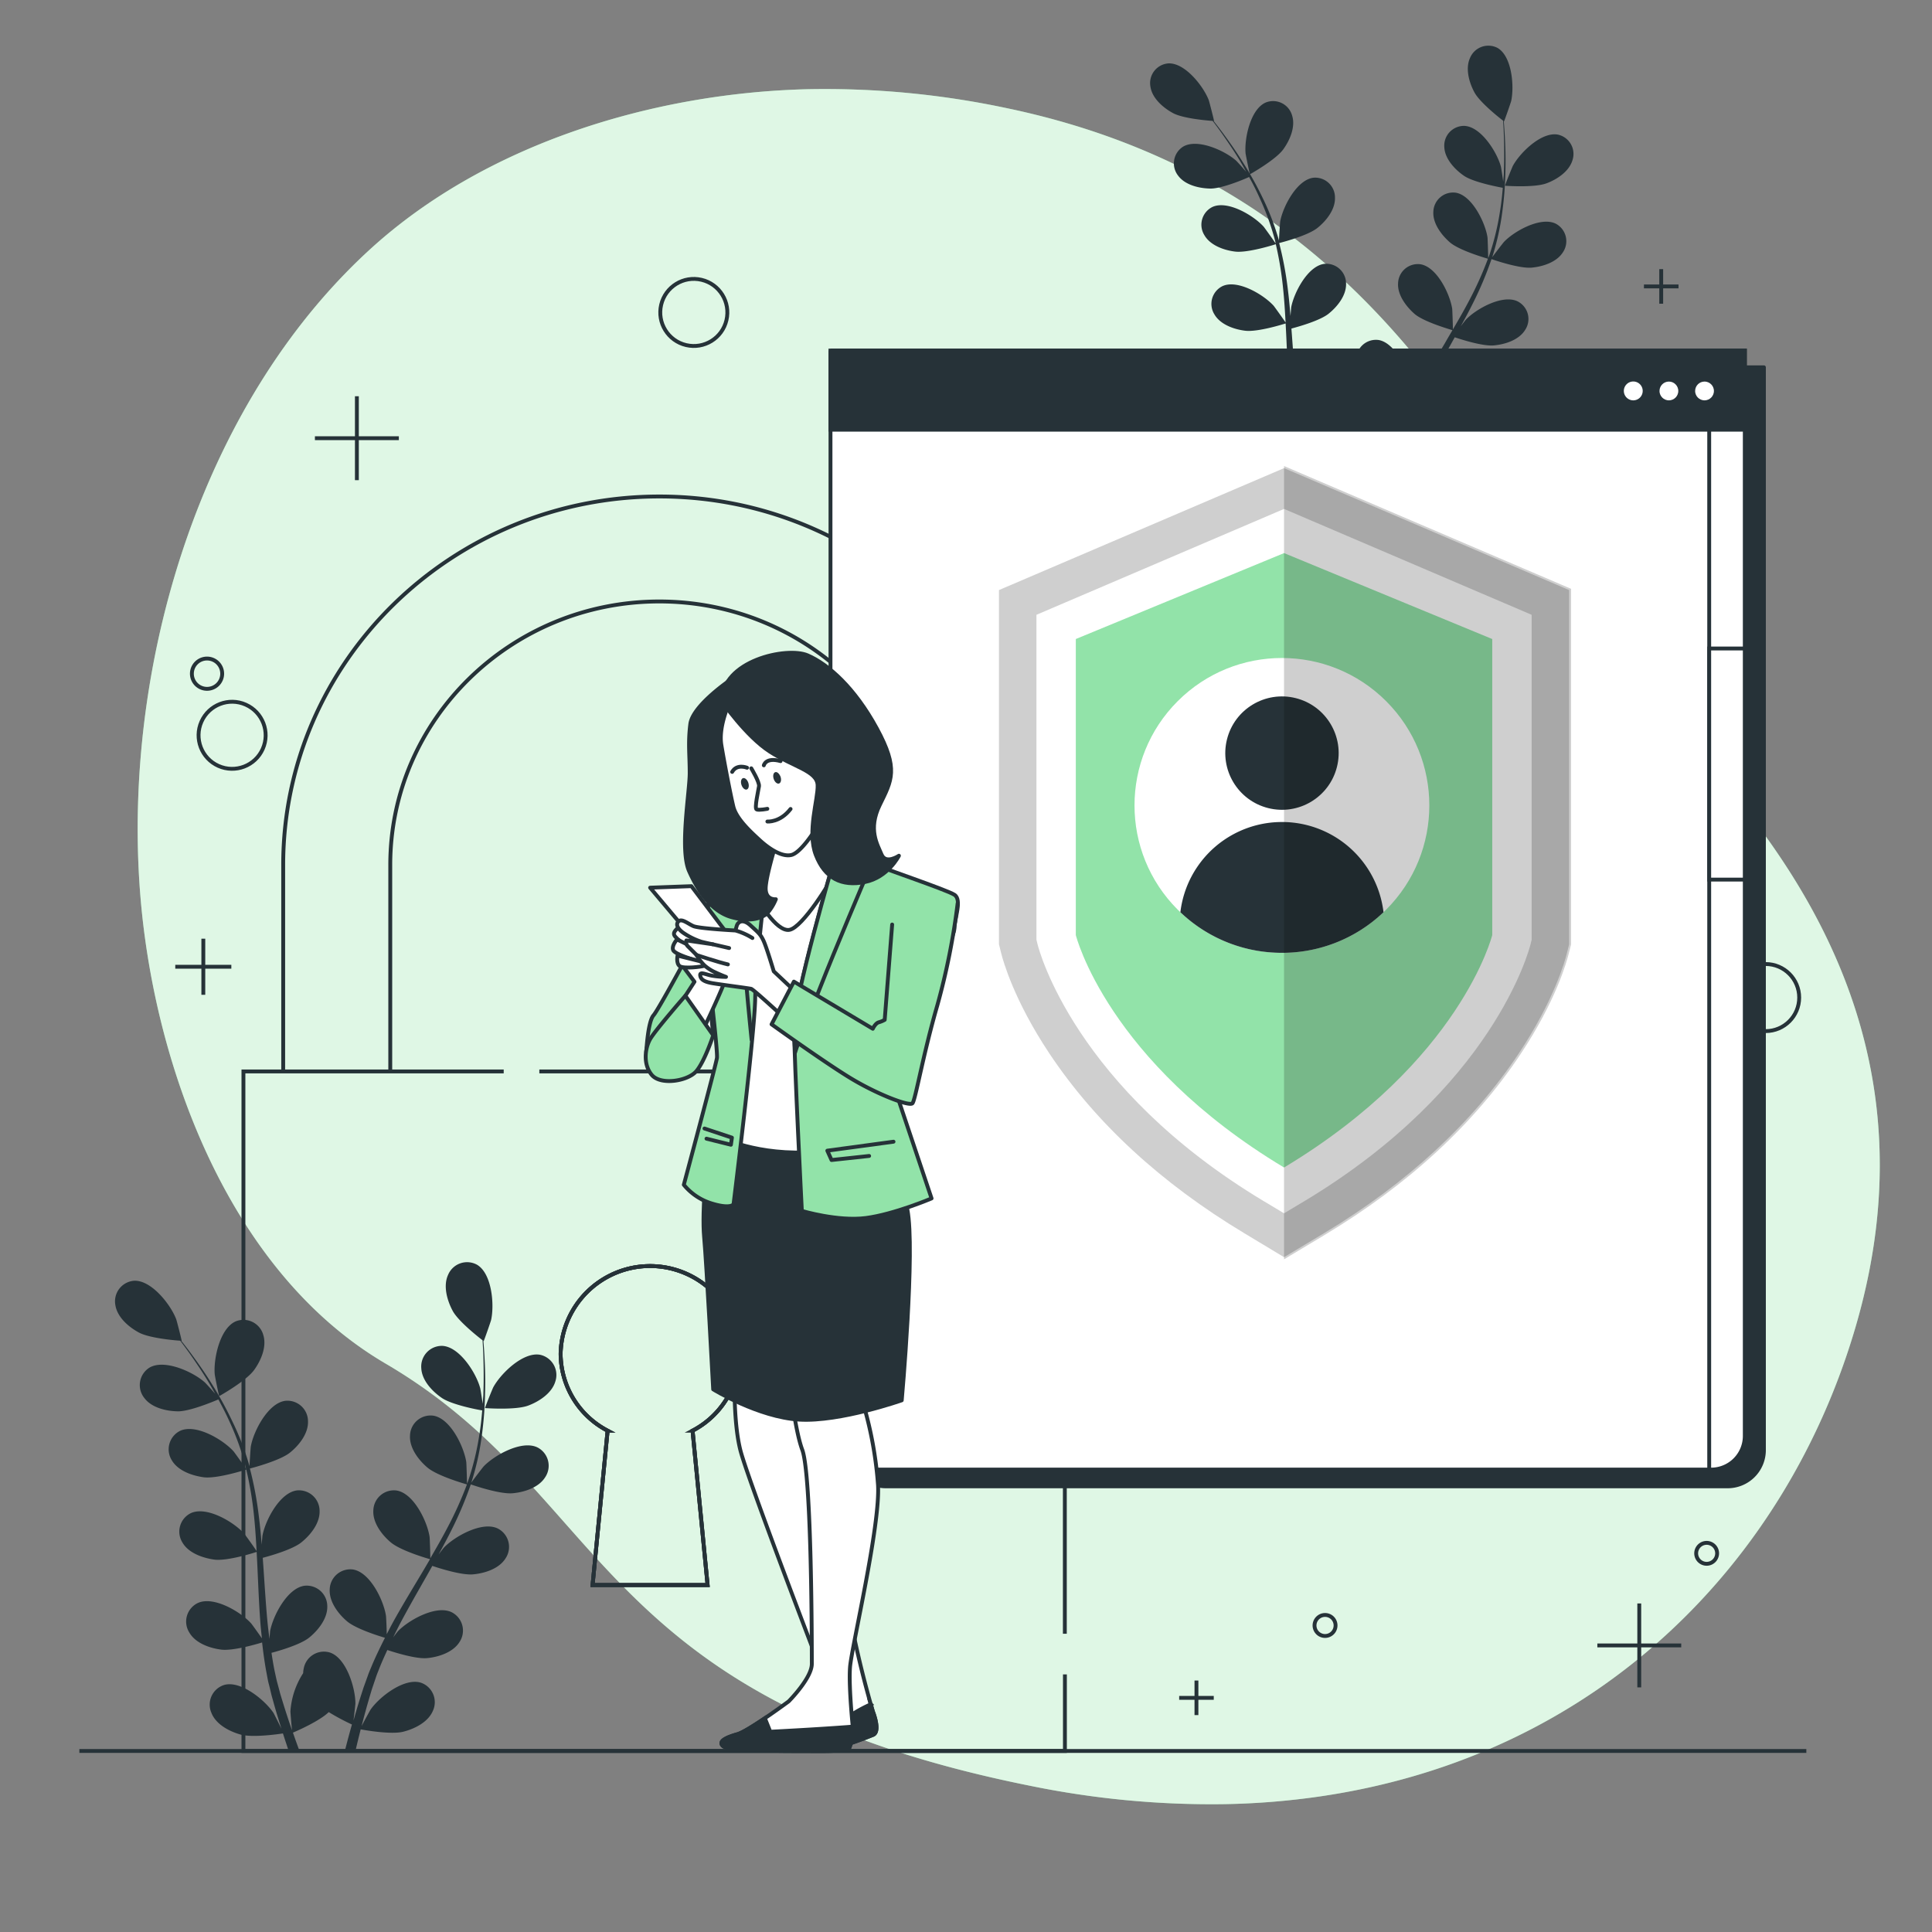
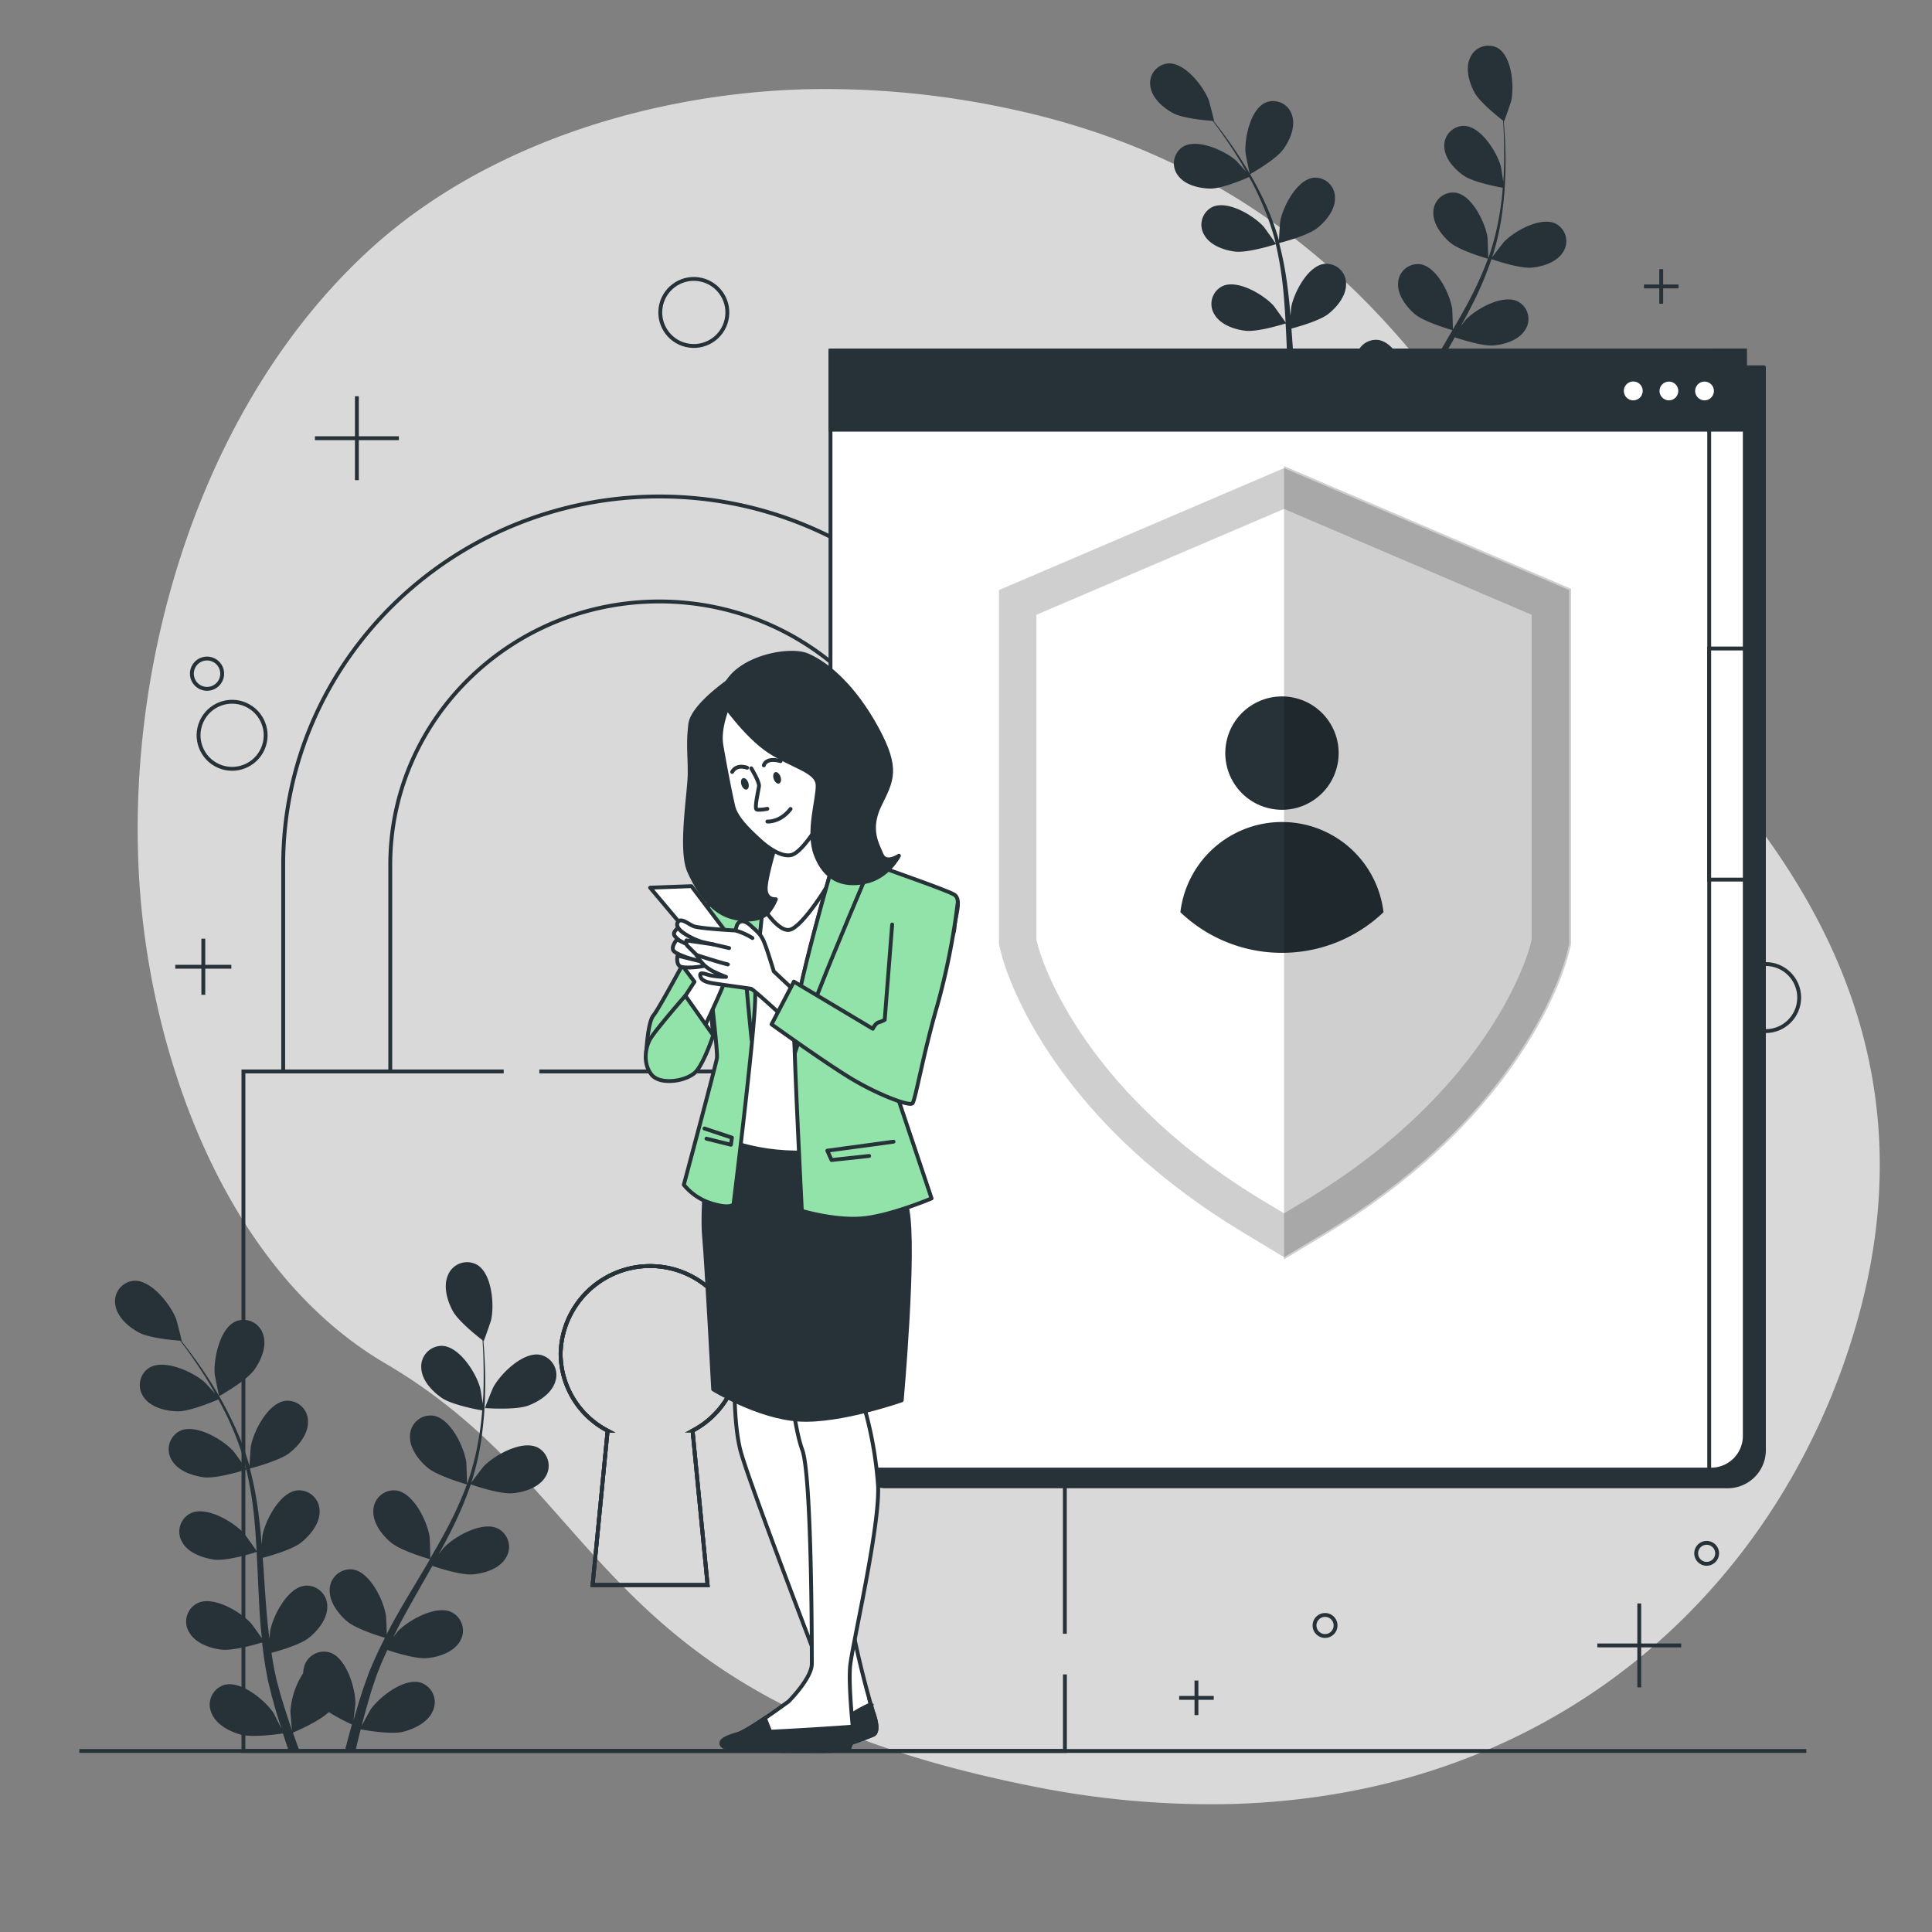
<svg xmlns="http://www.w3.org/2000/svg" viewBox="0 0 500 500">
  <rect x="0" y="0" width="500" height="500" fill="#808080" stroke="none" />
-   <path fill="#92e3a9" d="M37.05 239.07c5 42.21 24.26 91.29 62.75 113.83 58.2 34.1 53.29 86.48 166.8 109.26a233.31 233.31 0 0 0 50.33 4.75 194.43 194.43 0 0 0 24.7-2c72.15-10.54 120.7-60.69 138.51-121.23 23.44-79.61-23.36-131.73-54.38-163.13S372 51.29 260.59 28a226.34 226.34 0 0 0-51.72-4.91c-39.65 1-82.88 14-112.8 41.16q-3.37 3.06-6.56 6.34c-41.59 42.69-59.26 110.94-52.46 168.48z" />
  <path fill="#fff" d="M37.05 239.07c5 42.21 24.26 91.29 62.75 113.83 58.2 34.1 53.29 86.48 166.8 109.26a233.31 233.31 0 0 0 50.33 4.75 194.43 194.43 0 0 0 24.7-2c72.15-10.54 120.7-60.69 138.51-121.23 23.44-79.61-23.36-131.73-54.38-163.13S372 51.29 260.59 28a226.34 226.34 0 0 0-51.72-4.91c-39.65 1-82.88 14-112.8 41.16q-3.37 3.06-6.56 6.34c-41.59 42.69-59.26 110.94-52.46 168.48z" opacity=".7" />
  <g fill="none" stroke="#263238" stroke-miterlimit="10">
-     <path d="M52.62 242.94v14.51m7.25-7.26H45.36m337.29 122.29v8.95m4.47-4.48h-8.94m51.74-307.3v8.95m4.48-4.47h-8.95M309.64 434.92v8.95m4.48-4.47h-8.95m119.07-24.42v21.71m10.86-10.86h-21.71M92.36 102.55v21.72m10.86-10.86H81.5m-24 60.94a3.92 3.92 0 1 1-3.92-3.92 3.92 3.92 0 0 1 3.92 3.92zM444.39 402a2.71 2.71 0 1 1-2.71-2.71 2.71 2.71 0 0 1 2.71 2.71zm-98.75 18.66a2.72 2.72 0 1 1-2.72-2.71 2.71 2.71 0 0 1 2.72 2.71z" />
+     <path d="M52.62 242.94v14.51m7.25-7.26H45.36m337.29 122.29v8.95m4.47-4.48h-8.94m51.74-307.3v8.95m4.48-4.47h-8.95M309.64 434.92v8.95m4.48-4.47h-8.95m119.07-24.42v21.71m10.86-10.86h-21.71M92.36 102.55v21.72m10.86-10.86H81.5m-24 60.94a3.92 3.92 0 1 1-3.92-3.92 3.92 3.92 0 0 1 3.92 3.92zM444.39 402a2.71 2.71 0 1 1-2.71-2.71 2.71 2.71 0 0 1 2.71 2.71m-98.75 18.66a2.72 2.72 0 1 1-2.72-2.71 2.71 2.71 0 0 1 2.72 2.71z" />
    <circle cx="60.07" cy="190.28" r="8.68" transform="rotate(-65.99 60.078 190.287)" />
    <circle cx="456.95" cy="258.17" r="8.68" />
    <circle cx="179.56" cy="80.86" r="8.68" transform="rotate(-76.77 179.56 80.862)" />
  </g>
  <g fill="none" stroke="#263238" stroke-miterlimit="10">
    <path d="M170.66 128.49c-53.69 0-97.37 42.77-97.37 95.33v53.47H101v-53.47c0-37.58 31.23-68.16 69.62-68.16s69.61 30.58 69.61 68.16v53.47H268v-53.47c0-52.56-43.66-95.33-97.34-95.33zm104.92 294.32V277.29h-136m-9.22 0H63v175.86h212.6v-19.81m-96.35-63.08 3.89 39.95h-29.78l3.89-39.95a22.57 22.57 0 0 1-12.16-19.94 23.15 23.15 0 0 1 46.29 0 22.58 22.58 0 0 1-12.15 19.94z" />
    <path d="m179.23 370.26 3.89 39.95h-29.76l3.89-39.95a22.57 22.57 0 0 1-12.16-19.94 23.15 23.15 0 0 1 46.29 0 22.58 22.58 0 0 1-12.15 19.94z" />
    <path d="m179.23 370.26 3.89 39.95h-29.76l3.89-39.95a22.57 22.57 0 0 1-12.16-19.94 23.15 23.15 0 0 1 46.29 0 22.58 22.58 0 0 1-12.15 19.94z" />
  </g>
  <g fill="#263238">
-     <path d="M403.19 34.84c-4.25-.8-9.8 4.66-11.65 8.06-.16.29-2.13 5.16-2.05 5.17s7.58.56 10.75-.63c2.7-1 5.85-3.06 6.72-6a5.12 5.12 0 0 0-3.77-6.6z" />
    <path d="M334.13 106.28c.28 2.44.6 4.86 1 7.23.21 1 .35 2.06.61 3s.47 1.94.71 2.9c.55 2 1.05 3.79 1.61 5.61.28.91.56 1.78.84 2.67-.69-1.41-1.82-3.63-1.95-3.82-2.12-3.22-8.13-8.2-12.29-7a5.11 5.11 0 0 0-3.19 6.91c1.11 2.84 4.43 4.61 7.2 5.39 3.07.86 9.78-.14 10.6-.27.48 1.48.95 2.93 1.43 4.33h2.68c-.54-1.46-1.08-3-1.62-4.52.75-.32 6.56-2.83 8.9-5.1a53.07 53.07 0 0 0 5.76 3.08c-.62 2.2-1.2 4.35-1.71 6.36a1.16 1.16 0 0 0 0 .18h2.63c.39-1.71.83-3.49 1.3-5.33.83.16 7.5 1.35 10.58.59 2.8-.7 6.17-2.37 7.37-5.18a5.11 5.11 0 0 0-3-7c-4.13-1.29-10.28 3.5-12.51 6.66-.14.2-1.55 2.78-2.24 4.11.31-1.2.61-2.39 1-3.63.48-1.79 1-3.67 1.58-5.49.32-.93.63-1.87 1-2.83s.71-1.85 1.06-2.8c.55-1.37 1.19-2.76 1.82-4.14 1.79.6 7.09 2.27 9.87 2s6.45-1.4 8.06-4a5.12 5.12 0 0 0-1.88-7.38c-3.89-1.89-10.7 1.92-13.37 4.7-.09.09-.59.74-1.18 1.51.65-1.33 1.31-2.67 2-4 2-3.77 4.19-7.55 6.36-11.35.45-.79.88-1.59 1.33-2.38 1.51.51 7.23 2.37 10.14 2.1s6.46-1.4 8.07-4a5.11 5.11 0 0 0-1.93-7.39c-3.88-1.9-10.69 1.91-13.37 4.69-.09.1-.69.87-1.36 1.75 1.15-2.08 2.27-4.17 3.31-6.28a89.36 89.36 0 0 0 4.65-11.1c.53.18 7.19 2.5 10.43 2.2 2.87-.27 6.46-1.41 8.07-4a5.12 5.12 0 0 0-1.89-7.38c-3.88-1.89-10.69 1.91-13.36 4.7-.19.19-2.35 3-3.08 4a.69.69 0 0 1 .05-.13 67 67 0 0 0 2.57-11.58 90.72 90.72 0 0 0 .81-10.58c.09-3.28 0-6.29-.15-8.95-.08-1.44-.17-2.75-.28-4l.07.06c.07 0 1.78-4.92 1.85-5.25.83-3.77.23-11.54-3.5-13.73a5.13 5.13 0 0 0-7.15 2.58c-1.26 2.77-.22 6.39 1.15 8.92s6.21 6.39 7.41 7.31c.09 1.28.16 2.64.21 4.16.07 2.65.12 5.65 0 8.92 0 .87-.12 1.8-.18 2.71-.21-1.55-.54-3.67-.59-3.88-1-3.73-5.12-10.35-9.44-10.56a5.11 5.11 0 0 0-5.21 5.54c.15 3 2.74 5.78 5.13 7.4s8.65 2.84 10 3.08c-.16 2-.38 4.06-.74 6.19a66.34 66.34 0 0 1-2.78 11.38c-.08.22-.18.43-.26.64 0-.78-.13-5.1-.18-5.4-.58-3.81-4-10.85-8.21-11.54a5.12 5.12 0 0 0-5.8 4.94c-.18 3 2.09 6 4.29 7.92 2.53 2.16 9.58 4.15 9.84 4.23a89.45 89.45 0 0 1-4.78 10.66c-1.34 2.56-2.8 5.1-4.29 7.63 0-1-.14-5-.18-5.32-.58-3.82-3.95-10.85-8.22-11.54a5.12 5.12 0 0 0-5.79 4.94c-.18 3 2.09 6 4.28 7.92 2.47 2.1 9.22 4 9.79 4.21-.68 1.15-1.35 2.3-2 3.44-2.25 3.75-4.51 7.49-6.63 11.26-.74 1.3-1.41 2.61-2.1 3.92 0-1.53-.14-4.31-.17-4.55-.58-3.82-4-10.85-8.22-11.54a5.12 5.12 0 0 0-5.79 4.94c-.18 3 2.09 6 4.28 7.91s7.84 3.64 9.44 4.11c-1.12 2.19-2.18 4.39-3.13 6.6-.38 1-.84 1.92-1.16 2.87s-.68 1.88-1 2.81c-.62 1.94-1.21 3.74-1.75 5.57-.27.92-.51 1.79-.77 2.69.2-1.56.48-4 .48-4.26 0-3.86-2.26-11.32-6.37-12.65a5.12 5.12 0 0 0-6.48 4 6 6 0 0 0-.13 1.12 19.87 19.87 0 0 0-3.16 9.52c0 .24.23 3.17.39 4.67-.4-1.18-.81-2.34-1.2-3.56-.59-1.76-1.15-3.64-1.71-5.46-.25-1-.51-1.91-.76-2.88s-.43-1.94-.66-2.93c-.3-1.44-.53-3-.77-4.46 1.83-.48 7.16-2 9.34-3.76s4.61-4.73 4.52-7.78a5.12 5.12 0 0 0-5.73-5.06c-4.29.56-7.86 7.49-8.56 11.29 0 .13-.09.94-.15 1.91-.19-1.47-.38-2.94-.52-4.45-.4-4.26-.67-8.61-1-13-.06-.91-.14-1.82-.2-2.72 1.54-.41 7.33-2 9.62-3.84s4.61-4.74 4.52-7.79a5.12 5.12 0 0 0-5.65-5.11c-4.28.56-7.86 7.49-8.56 11.29 0 .13-.09 1.11-.17 2.2-.19-2.36-.41-4.72-.7-7a91.74 91.74 0 0 0-2.23-11.88c.55-.14 7.38-1.88 9.91-3.92 2.25-1.8 4.61-4.73 4.53-7.78a5.12 5.12 0 0 0-5.61-5.2c-4.28.56-7.86 7.49-8.56 11.29-.05.27-.29 3.8-.33 5.07v-.14a66 66 0 0 0-4.25-11.08 89.11 89.11 0 0 0-5.16-9.26c-1.73-2.79-3.48-5.24-5.06-7.39-.86-1.16-1.66-2.2-2.43-3.17h.09c.08 0-1.23-5.08-1.35-5.39-1.38-3.61-6.18-9.76-10.49-9.52a5.11 5.11 0 0 0-4.6 6.07c.47 3 3.33 5.45 5.87 6.81s8.71 1.9 10.22 2c.78 1 1.59 2.11 2.47 3.35 1.52 2.18 3.22 4.65 4.88 7.46.45.75.89 1.58 1.34 2.37-1-1.18-2.47-2.77-2.63-2.91-2.89-2.56-10-5.81-13.7-3.61a5.13 5.13 0 0 0-1.29 7.51c1.81 2.45 5.48 3.3 8.36 3.34s8.79-2.41 10-3c1 1.77 1.92 3.61 2.8 5.58a65.73 65.73 0 0 1 3.95 11c.05.21.08.45.14.67-.41-.67-2.93-4.18-3.13-4.4-2.59-2.87-9.28-6.88-13.22-5.1a5.12 5.12 0 0 0-2.1 7.32c1.52 2.64 5.07 3.89 7.94 4.24 3.29.4 10.28-1.82 10.54-1.91a90.19 90.19 0 0 1 1.89 11.54c.3 2.87.48 5.79.64 8.72-.56-.85-2.9-4.11-3.09-4.33-2.59-2.86-9.28-6.87-13.22-5.09a5.12 5.12 0 0 0-2.11 7.32c1.53 2.64 5.08 3.88 7.94 4.23 3.22.4 9.92-1.7 10.49-1.88.07 1.33.14 2.66.2 4 .2 4.36.38 8.74.68 13 .11 1.5.27 3 .42 4.43-.87-1.26-2.5-3.52-2.66-3.7-2.59-2.86-9.28-6.87-13.22-5.09a5.11 5.11 0 0 0-2.1 7.32c1.53 2.64 5.07 3.88 7.94 4.23s8.56-1.14 10.15-1.62z" />
    <path d="M323.49 45.1s6.63-3.71 8.62-6.45c1.69-2.34 3.2-5.78 2.3-8.7a5.11 5.11 0 0 0-6.79-3.44c-4 1.67-5.6 9.3-5.27 13.15.03.34 1.07 5.48 1.14 5.44z" />
  </g>
  <g fill="#263238">
    <path d="M139.8 350.62c-4.43-.83-10.22 4.86-12.14 8.4-.17.3-2.22 5.38-2.14 5.39s7.9.59 11.2-.65c2.81-1.06 6.1-3.19 7-6.24a5.34 5.34 0 0 0-3.92-6.9z" />
    <path d="M67.83 425.07c.29 2.54.63 5.06 1.08 7.53.22 1.06.37 2.15.64 3.16s.49 2 .73 3c.58 2.05 1.1 4 1.69 5.85.29.95.58 1.85.87 2.78-.72-1.47-1.9-3.78-2-4-2.21-3.35-8.47-8.54-12.81-7.33a5.33 5.33 0 0 0-3.32 7.21c1.16 3 4.61 4.8 7.51 5.62 3.19.89 10.18-.15 11-.28.5 1.54 1 3.05 1.48 4.5h2.8q-.84-2.26-1.69-4.71c.79-.33 6.84-2.94 9.27-5.31a57.09 57.09 0 0 0 6 3.21c-.65 2.29-1.25 4.53-1.78 6.63v.18H92c.41-1.78.86-3.64 1.35-5.55.87.16 7.82 1.41 11 .61 2.91-.73 6.43-2.46 7.67-5.39a5.33 5.33 0 0 0-3.1-7.3c-4.3-1.34-10.71 3.65-13 6.94-.15.22-1.62 2.9-2.34 4.29.32-1.25.64-2.49 1-3.78.5-1.87 1.09-3.83 1.65-5.72l1-2.95c.32-1 .74-1.94 1.11-2.92.58-1.43 1.24-2.88 1.9-4.32 1.87.62 7.38 2.36 10.28 2.1s6.73-1.47 8.4-4.17a5.32 5.32 0 0 0-2-7.69c-4-2-11.14 2-13.93 4.89-.09.1-.62.77-1.23 1.58.69-1.39 1.36-2.78 2.11-4.17 2.1-3.93 4.37-7.87 6.62-11.83.47-.82.93-1.65 1.39-2.48 1.58.54 7.53 2.47 10.57 2.19s6.73-1.46 8.4-4.16a5.33 5.33 0 0 0-2-7.69c-4-2-11.14 2-13.93 4.89-.1.1-.73.91-1.42 1.82 1.2-2.17 2.36-4.34 3.45-6.54a95.46 95.46 0 0 0 4.89-11.6c.55.19 7.49 2.6 10.87 2.29 3-.28 6.72-1.46 8.4-4.17a5.33 5.33 0 0 0-2-7.68c-4.05-2-11.15 2-13.93 4.89-.2.2-2.44 3.14-3.21 4.21a.58.58 0 0 0 .05-.14 68.88 68.88 0 0 0 2.68-12.06 94.18 94.18 0 0 0 .84-11c.1-3.42 0-6.56-.15-9.33-.08-1.5-.18-2.87-.29-4.15l.07.06c.07 0 1.86-5.13 1.93-5.47.87-3.93.24-12-3.65-14.3a5.33 5.33 0 0 0-7.49 2.63c-1.32 2.89-.23 6.65 1.19 9.3s6.48 6.65 7.73 7.62c.09 1.33.17 2.75.22 4.32.07 2.77.12 5.9 0 9.3 0 .91-.13 1.88-.19 2.83-.22-1.62-.56-3.83-.62-4-1-3.89-5.33-10.79-9.83-11a5.34 5.34 0 0 0-5.43 5.79c.16 3.17 2.85 6 5.34 7.7s9 3 10.43 3.21c-.18 2.09-.4 4.24-.77 6.46a69.6 69.6 0 0 1-2.9 11.86c-.08.22-.19.44-.27.66 0-.82-.14-5.31-.19-5.62-.61-4-4.11-11.31-8.56-12a5.33 5.33 0 0 0-6 5.15c-.19 3.17 2.18 6.3 4.47 8.25 2.63 2.25 10 4.32 10.26 4.4a93.15 93.15 0 0 1-5 11.11c-1.39 2.67-2.92 5.32-4.47 8 0-1.06-.14-5.24-.19-5.54-.6-4-4.11-11.3-8.56-12a5.33 5.33 0 0 0-6 5.15c-.19 3.17 2.18 6.29 4.47 8.24 2.57 2.2 9.6 4.22 10.2 4.39-.71 1.2-1.41 2.4-2.12 3.59-2.34 3.91-4.7 7.81-6.91 11.73-.77 1.36-1.47 2.73-2.18 4.09 0-1.59-.15-4.5-.19-4.75-.6-4-4.11-11.3-8.56-12a5.34 5.34 0 0 0-6 5.15c-.18 3.17 2.18 6.3 4.47 8.25s8.17 3.79 9.83 4.28c-1.16 2.28-2.27 4.57-3.26 6.88-.4 1-.87 2-1.2 3l-1.06 2.93c-.65 2-1.26 3.9-1.82 5.8-.29 1-.54 1.87-.81 2.81.21-1.63.5-4.2.5-4.44 0-4-2.35-11.8-6.64-13.18a5.32 5.32 0 0 0-6.74 4.17 5.85 5.85 0 0 0-.14 1.18 20.68 20.68 0 0 0-3.3 9.91c0 .26.25 3.31.41 4.87-.42-1.22-.84-2.43-1.25-3.71-.61-1.83-1.2-3.79-1.78-5.68-.26-1-.53-2-.8-3s-.45-2-.68-3c-.31-1.51-.56-3.08-.8-4.65 1.9-.5 7.46-2.1 9.73-3.92s4.8-4.93 4.71-8.11a5.33 5.33 0 0 0-5.88-5.33c-4.47.59-8.19 7.81-8.92 11.77 0 .12-.09 1-.16 2-.19-1.54-.39-3.08-.54-4.64-.41-4.44-.69-9-1-13.52-.06-.95-.14-1.89-.2-2.84 1.6-.42 7.64-2.09 10-4s4.8-4.93 4.71-8.11a5.34 5.34 0 0 0-5.88-5.33c-4.47.59-8.2 7.81-8.92 11.77 0 .14-.11 1.15-.18 2.29-.2-2.46-.43-4.92-.74-7.35a92.47 92.47 0 0 0-2.32-12.38c.57-.14 7.69-2 10.33-4.08 2.35-1.88 4.81-4.93 4.71-8.11a5.33 5.33 0 0 0-5.87-5.33c-4.47.59-8.2 7.81-8.92 11.77-.06.28-.31 4-.35 5.28v-.14a69.23 69.23 0 0 0-4.42-11.55 94.58 94.58 0 0 0-5.43-9.89c-1.8-2.91-3.63-5.46-5.27-7.7-.89-1.21-1.74-2.29-2.53-3.3H47c.09 0-1.28-5.3-1.41-5.62-1.44-3.76-6.43-10.17-10.93-9.92a5.34 5.34 0 0 0-4.8 6.32c.5 3.14 3.48 5.69 6.13 7.1s9.07 2 10.65 2.09c.81 1.06 1.65 2.21 2.57 3.49 1.58 2.27 3.35 4.85 5.08 7.79.47.78.93 1.63 1.4 2.46-1.07-1.23-2.58-2.89-2.74-3-3-2.67-10.4-6.06-14.28-3.76a5.33 5.33 0 0 0-1.34 7.82c1.89 2.56 5.71 3.44 8.71 3.48s9.16-2.51 10.47-3.08c1 1.84 2 3.76 2.92 5.81a69.45 69.45 0 0 1 4.12 11.49c0 .23.09.47.14.7-.43-.69-3.05-4.35-3.26-4.58-2.7-3-9.67-7.16-13.78-5.31a5.34 5.34 0 0 0-2.19 7.63c1.6 2.75 5.29 4 8.28 4.41 3.43.42 10.71-1.9 11-2a93.31 93.31 0 0 1 2 12c.31 3 .5 6 .67 9.09-.58-.9-3-4.29-3.22-4.52-2.7-3-9.67-7.16-13.78-5.3a5.32 5.32 0 0 0-2.19 7.62c1.59 2.75 5.29 4 8.27 4.42 3.36.41 10.34-1.78 10.93-2 .07 1.39.15 2.78.21 4.17.21 4.54.39 9.1.71 13.59.11 1.55.28 3.08.44 4.61-.91-1.31-2.6-3.67-2.77-3.85-2.7-3-9.67-7.16-13.78-5.31A5.32 5.32 0 0 0 49 422.5c1.59 2.76 5.29 4.05 8.27 4.42s8.91-1.35 10.56-1.85z" />
    <path d="M56.74 361.31s6.91-3.86 9-6.72c1.77-2.43 3.34-6 2.41-9.06a5.33 5.33 0 0 0-7.08-3.59c-4.16 1.75-5.84 9.69-5.5 13.7.01.36 1.1 5.71 1.17 5.67z" />
  </g>
  <path fill="#263238" stroke="#263238" stroke-linecap="round" stroke-linejoin="round" d="M219.87 95.06H456.5v280.22a9.38 9.38 0 0 1-9.38 9.38H229.26a9.38 9.38 0 0 1-9.38-9.38V95.06h-.01z" />
  <path fill="#fff" stroke="#263238" stroke-miterlimit="10" d="M214.92 90.73h236.63v280.22a9.38 9.38 0 0 1-9.38 9.38H224.31a9.38 9.38 0 0 1-9.38-9.38V90.73h-.01z" />
  <path fill="#fff" stroke="#263238" stroke-miterlimit="10" d="M442.34 90.73v289.6h.5a8.71 8.71 0 0 0 8.71-8.71V90.73z" />
  <path fill="#fff" stroke="#263238" stroke-miterlimit="10" d="M442.34 167.83h9.21v59.81h-9.21z" />
  <path fill="#263238" stroke="#263238" stroke-miterlimit="10" d="M214.92 90.73h236.63v20.48H214.92z" />
  <path fill="#fff" stroke="#263238" stroke-miterlimit="10" d="M425.63 101.18a2.94 2.94 0 1 0-2.94 2.93 2.94 2.94 0 0 0 2.94-2.93z" />
  <circle cx="431.91" cy="101.18" r="2.93" fill="#fff" stroke="#263238" stroke-miterlimit="10" />
  <circle cx="441.13" cy="101.18" r="2.93" fill="#fff" stroke="#263238" stroke-miterlimit="10" />
  <path fill="#cfcfcf" stroke="#fff" stroke-linecap="round" stroke-linejoin="round" d="M321.81 319.61c-21.65-13-38.71-28.74-50.69-46.76-9.18-13.81-12-24.06-12.49-26l-.6-2.42v-92.05l74.28-31.77 74.28 31.77v92.08l-.61 2.42c-.47 1.91-3.3 12.16-12.49 26-12 18-29 33.75-50.68 46.76l-10.5 6.3z" />
  <path fill="#fff" d="M327.06 310.86c-48.85-29.33-58.16-64.94-58.53-66.44l-.3-1.21v-84.1l64.08-27.4 64.08 27.4v84.1l-.3 1.21c-.37 1.5-9.69 37.11-58.53 66.44l-5.25 3.14z" />
-   <path fill="#92e3a9" d="m332.31 143.14-53.89 22.24V242s8.11 32.66 53.89 60.15c45.78-27.52 53.88-60.15 53.88-60.15v-76.62z" />
  <circle cx="331.76" cy="208.44" r="38.15" fill="#fff" transform="rotate(-45 331.759 208.44)" />
  <circle cx="331.76" cy="194.89" r="14.67" fill="#263238" transform="rotate(-75.97 331.776 194.888)" />
  <path fill="#263238" d="M331.76 246.59a38 38 0 0 0 26.29-10.51 26.47 26.47 0 0 0-52.57 0 38 38 0 0 0 26.28 10.51z" />
  <path d="M342.81 319.61c21.65-13 38.7-28.74 50.68-46.76 9.19-13.81 12-24.06 12.49-26l.61-2.42v-92.05l-74.28-31.77v205.3z" opacity=".19" />
  <path fill="#fff" stroke="#263238" stroke-miterlimit="10" d="M190.36 348.1s-1.24 18.61 1.44 27.91 19.65 53.56 19.65 53.56.41 7.85-.21 8.68-3.52 5.38-7.44 7.24-12.2 6.61-10.34 7.23 18.4-1.24 20.26-.41 10.13-2.48 12.2-3.31 0-6 0-6a260.23 260.23 0 0 1-6.2-26.06c-1.86-11.37-4.76-27.08-6.41-34.94a65.13 65.13 0 0 0-4.76-14l2.07-19.43z" />
  <path fill="#263238" stroke="#263238" stroke-miterlimit="10" d="m206.48 448.17-2.12-3c-.19.11-.37.21-.56.3-3.93 1.86-12.2 6.61-10.34 7.23s18.4-1.24 20.26-.41 10.13-2.48 12.2-3.31 0-6 0-6-.21-.7-.55-1.91a37.44 37.44 0 0 0-7.93 4.8c-4.34 3.75-10.96 2.3-10.96 2.3z" />
  <path fill="#fff" stroke="#263238" stroke-miterlimit="10" d="M203.49 349.55s1.65 19 4.13 25.64 2.48 51.69 2.48 55.41-6 9.72-6 9.72-10.34 7.65-13.23 8.48-5.17 1.86-3.73 3.1 15.72 1.24 20.68 1.24 11.37.2 12-.83a16.7 16.7 0 0 0 1-4.14s-1.24-11.57-.83-16.74 7.86-36.6 7.24-47.14a99.22 99.22 0 0 0-3.73-20.68c-.2-.83 1.45-15.09 1.45-15.09z" />
  <path fill="#263238" stroke="#263238" stroke-miterlimit="10" d="M220.86 448.17s-.06-.49-.14-1.32c-9.29.72-21.37 1.32-21.37 1.32l-1.4-3.5c-2.78 1.88-5.73 3.74-7.07 4.13-2.9.82-5.17 1.86-3.73 3.1s15.72 1.24 20.68 1.24 11.37.2 12-.83a16.7 16.7 0 0 0 1.03-4.14z" />
  <path fill="#263238" stroke="#263238" stroke-linecap="round" stroke-linejoin="round" d="M183.05 298.55s-1.45 14.91-.83 21.53 2.35 39.48 2.35 39.48 11.73 7.22 22.29 7.84 26.51-5 26.51-5 3.52-39 1.45-49.39-3.11-15.32-3.11-15.32-28-1.45-35.2-3.31-9-2.92-9-2.92l-2.38-.28z" />
  <path fill="#fff" stroke="#263238" stroke-linecap="round" stroke-linejoin="round" d="M187.4 294.69s10.77 5.17 26.71 3.1l-1-30.23 7.05-45.77-11.39-.41-12.84 4.56-7.66 58z" />
  <path fill="#fff" stroke="#263238" stroke-linecap="round" stroke-linejoin="round" d="M197.65 216.89s-2.77 12.53-2.28 14.15 5.53 10.25 8.95 9.6 10.74-12.53 11.72-14.8-1-6.19-1.14-7-2.12-9.28-2.12-9.28-7.78 6.68-15.13 7.33z" />
  <path fill="#92e3a9" stroke="#263238" stroke-linecap="round" stroke-linejoin="round" d="M198.61 224.47s-3 24.45-3.17 34-5.6 53.19-5.6 53.19-.74 1.3-5.6-.19a14.87 14.87 0 0 1-7.27-4.85s8.39-31.35 8.58-32.84-1.49-16.05-1.49-16.05l-16.8 14.55s.38-7.84 1.87-9.52 12.69-22.58 13.62-24.63-.19-8.21 3.17-10.08 12.69-3.58 12.69-3.58z" />
  <path fill="none" stroke="#263238" stroke-linecap="round" stroke-linejoin="round" d="m182.32 292.06 7.1 2.36-.26 1.84-6.32-1.57" />
  <path fill="#fff" stroke="#263238" stroke-linecap="round" stroke-linejoin="round" d="M194.51 269.07s-3-28.93-2.61-35.46" />
  <path fill="#92e3a9" stroke="#263238" stroke-linecap="round" stroke-linejoin="round" d="M215.78 223s-10.26 35.08-10.26 43.1 2 47.28 2 47.28 9.29 2.78 16.57 1.84 17-5.07 17-5.07l-9.89-29.49s15.8-37.72 15.8-40.33 2.05-7.46 0-8.77-19.78-7.28-22.21-8.4-6.02-2.8-9.01-.16z" />
  <path fill="none" stroke="#263238" stroke-linecap="round" stroke-linejoin="round" d="m231.24 295.47-17.13 2.32 1.09 2.42 9.73-1.05" />
  <path fill="#92e3a9" stroke="#263238" stroke-linecap="round" stroke-linejoin="round" d="M225.55 223.5c-.34-.14-.63-.25-.81-.34-2.43-1.12-6-2.8-9-.18 0 0-10.26 35.08-10.26 43.1 0 1.34.11 3.54.3 6.27.84-2.81 2.74-7.2 6.23-16.16 4.58-11.64 11.2-27.19 13.54-32.69z" />
  <path fill="#263238" stroke="#263238" stroke-linecap="round" stroke-linejoin="round" d="M189.48 175.64s-10.21 6.8-10.83 11.75-.16 7.89-.16 12.69-2.63 19.8-.15 25.37 6 10.52 11 11.91 8.05.16 9.28-1.08a12.79 12.79 0 0 0 2.17-3.56s-2.63.31-2.63-2.78 2.94-12.53 2.94-12.53-6.65-3.41-7.89-6.66-4.95-20.42-4.64-21.81 5.88-4.49 6-8.35-2.31-6.19-5.09-4.95z" />
  <path fill="#fff" stroke="#263238" stroke-linecap="round" stroke-linejoin="round" d="M188.55 182.44s-2.63 5.73-1.86 10.37 2.32 12.68 3.1 15.93 4.79 6.81 6.8 8.67 5.57 4.48 8.2 3.86 6.5-7 6.5-7 3.09-3.56 3.87-6.65-1.86-8.51-3.56-14.23a17.57 17.57 0 0 0-12.84-12.53c-6.96-1.67-9.13.5-10.21 1.58z" />
  <path fill="none" stroke="#263238" stroke-linecap="round" stroke-linejoin="round" d="M194.43 198.84s2.16 3.56 2 4.64-1.24 5.73-.62 6 2.78-.16 2.78-.16m.01 3.29s3.25.31 6-3.25m-11.26-10.67s-2.63-1.09-3.86 1.08m8.2-1.7s.46-2.17 4.33-1.09" />
  <path fill="#263238" d="M202 201c.28.81.11 1.6-.38 1.77s-1.1-.35-1.38-1.16-.11-1.6.38-1.77 1.06.37 1.38 1.16zm-8.35 1.55c.28.81.11 1.6-.37 1.77s-1.1-.35-1.38-1.16-.11-1.6.37-1.77 1.11.36 1.38 1.16z" />
  <path fill="#263238" stroke="#263238" stroke-linecap="round" stroke-linejoin="round" d="M186.85 181.51s6.18 9 12.37 13 12.22 5 12.38 8.66-2.79 12.07-.46 18.1 6.65 8.2 12.68 7 8.82-6.81 8.82-6.81-3.4 2.32-4.49-.31-3.56-6.5-.46-12.84 4.95-9.28-.77-19.8-12.54-16.59-17.92-18.91-22.31 1.4-22.15 11.91z" />
  <path fill="#fff" stroke="#263238" stroke-linecap="round" stroke-linejoin="round" d="m184.58 267.94-.72-7.23-2.75 2.75 3.47 4.48z" />
  <path fill="#fff" stroke="#263238" stroke-linecap="round" stroke-linejoin="round" d="m176.73 250.08 3 4-2.33 3.59s-.32.43 1.27 3a31.1 31.1 0 0 0 3.81 4.76s5.06-10.65 5.44-12.57-8.46-13.18-8.46-13.18-3.04 5.85-2.73 10.4z" />
  <path fill="#fff" stroke="#263238" stroke-linecap="round" stroke-linejoin="round" d="m168.25 229.73 14.96 17.77 9.92.64-14.19-18.8-10.69.39z" />
  <path fill="#fff" stroke="#263238" stroke-linecap="round" stroke-linejoin="round" d="M175.92 239.83s-1.87 1.15-1.43 2.16 3.59 3.3 5.89 3.59 1.17-1.11 1.16-1.85-5.62-3.9-5.62-3.9z" />
  <path fill="#fff" stroke="#263238" stroke-linecap="round" stroke-linejoin="round" d="M175.21 243.14s-1.44 1.58-1 2.73 5.9 2.73 6.9 2.88a1.15 1.15 0 0 0 .72-2.16c-1.45-1.01-6.62-3.45-6.62-3.45z" />
  <path fill="#fff" stroke="#263238" stroke-linecap="round" stroke-linejoin="round" d="M175.35 247.31s-.43 2 .57 2.73 5.67.18 6.44-.12-1.26-1.17-1.26-1.17z" />
  <path fill="#fff" stroke="#263238" stroke-linecap="round" stroke-linejoin="round" d="m205.79 256.59-5.54-5.21s-1.79-6-2.6-7.81-1.46-2.28-3.42-4.07-3.25-1-3.58.17l-.32 1.14s-9.44-.49-10.9-1.14-3.09-2.12-3.91-1.14.33 2.28 1.63 3.09a18 18 0 0 0 4.39 2.11c1.3.33 2.93.65 2.93.65l-6.83-1a1.55 1.55 0 0 0 .49 1.63l2.11 2.11a12 12 0 0 0 2.12 2.77 11.3 11.3 0 0 0 2.9 1.82c1.37.65 2.63 1.11 2.63 1.11a22.55 22.55 0 0 1-3.74-.33c-1.63-.33-3.1-1.14-2.93 0s1.3 1.63 3.09 1.95 9.44 1.3 10.09 1.47 9.11 8 9.11 8zm-15.46-15.78a17 17 0 0 1 4.39 1.95" />
  <path fill="none" stroke="#263238" stroke-linecap="round" stroke-linejoin="round" d="m184.47 244.38 4.23.98m-8.46 1.79s5.37 1.79 8.14 2.44" />
  <path fill="#92e3a9" stroke="#263238" stroke-linecap="round" stroke-linejoin="round" d="M247.84 233.76a178.9 178.9 0 0 1-5.27 26.46c-3.72 12.84-5.65 24.4-6.42 25.3s-9.12-2.32-15.92-6.43-20.55-14-20.55-14l5.78-11.05 20.42 12.2s.64-1.41 1.54-1.67a6.72 6.72 0 0 0 1.54-.64l1.93-24.66m-53.52 18.42 7.21 10.25s-2.17 6.65-4.34 9.25-9.25 3.76-11.56 1-1.74-6.94-.43-9.25 9.12-11.25 9.12-11.25z" />
  <path fill="none" stroke="#263238" stroke-miterlimit="10" d="M20.54 453.15h446.94" />
</svg>